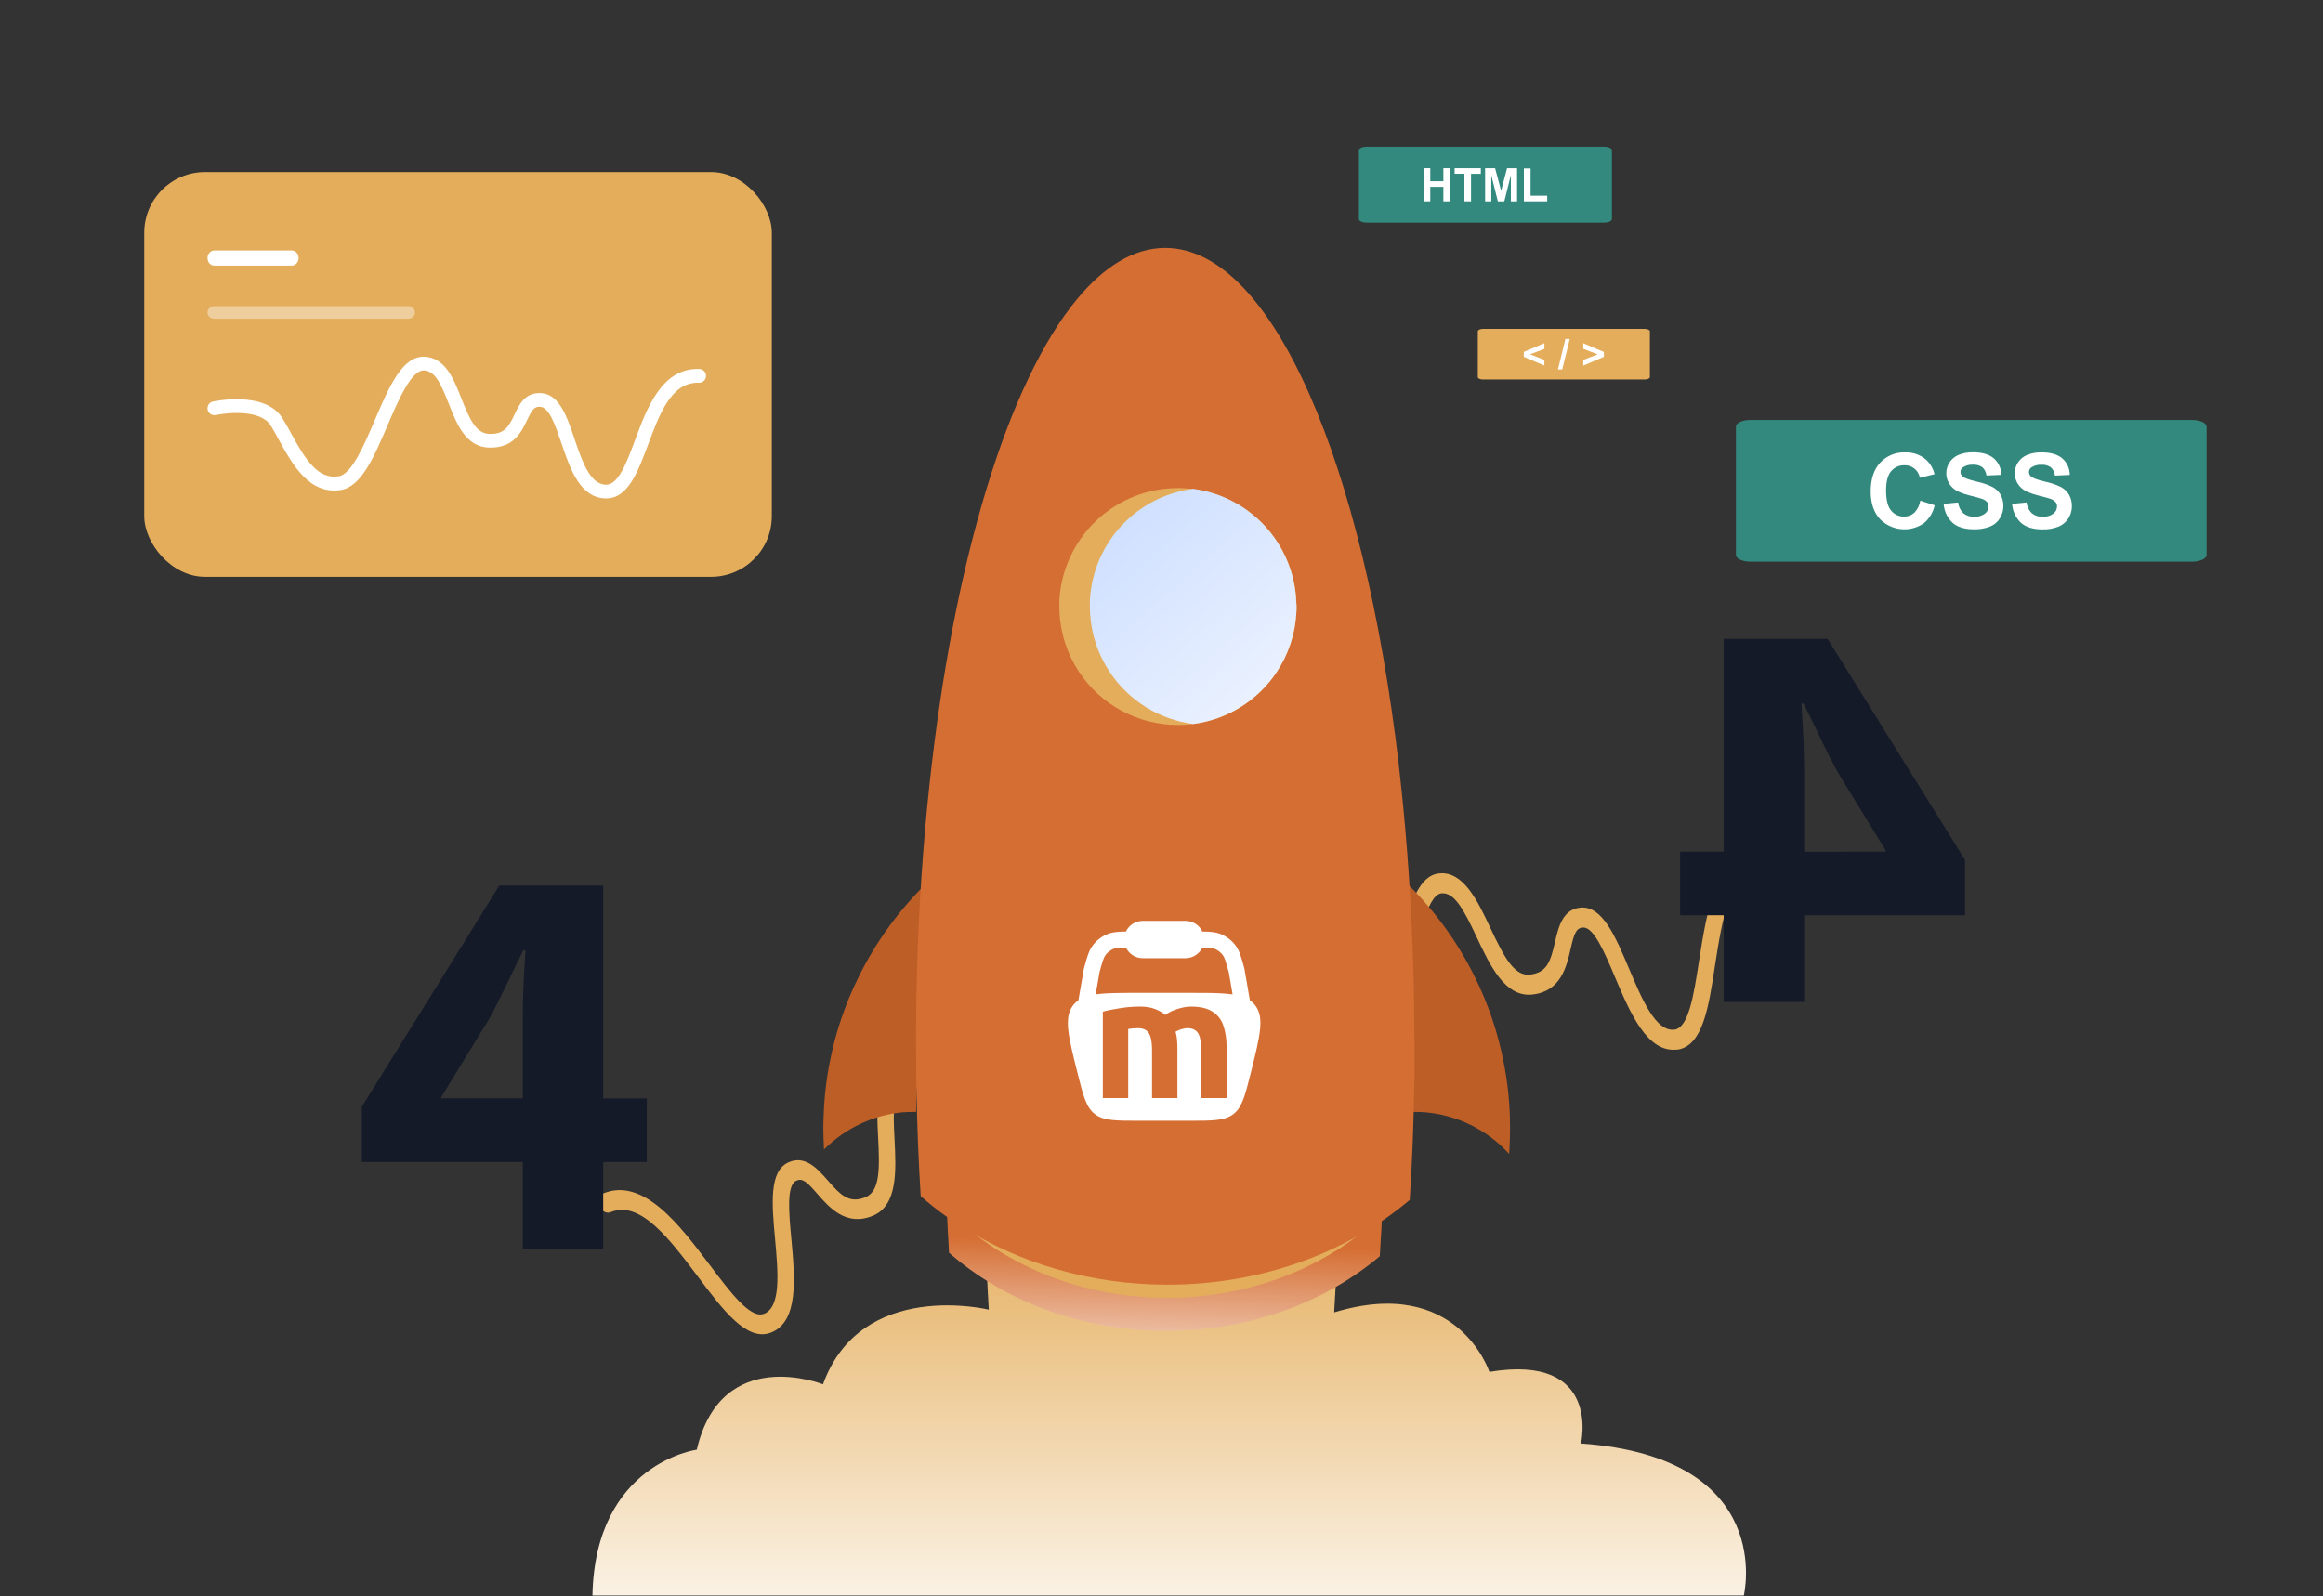
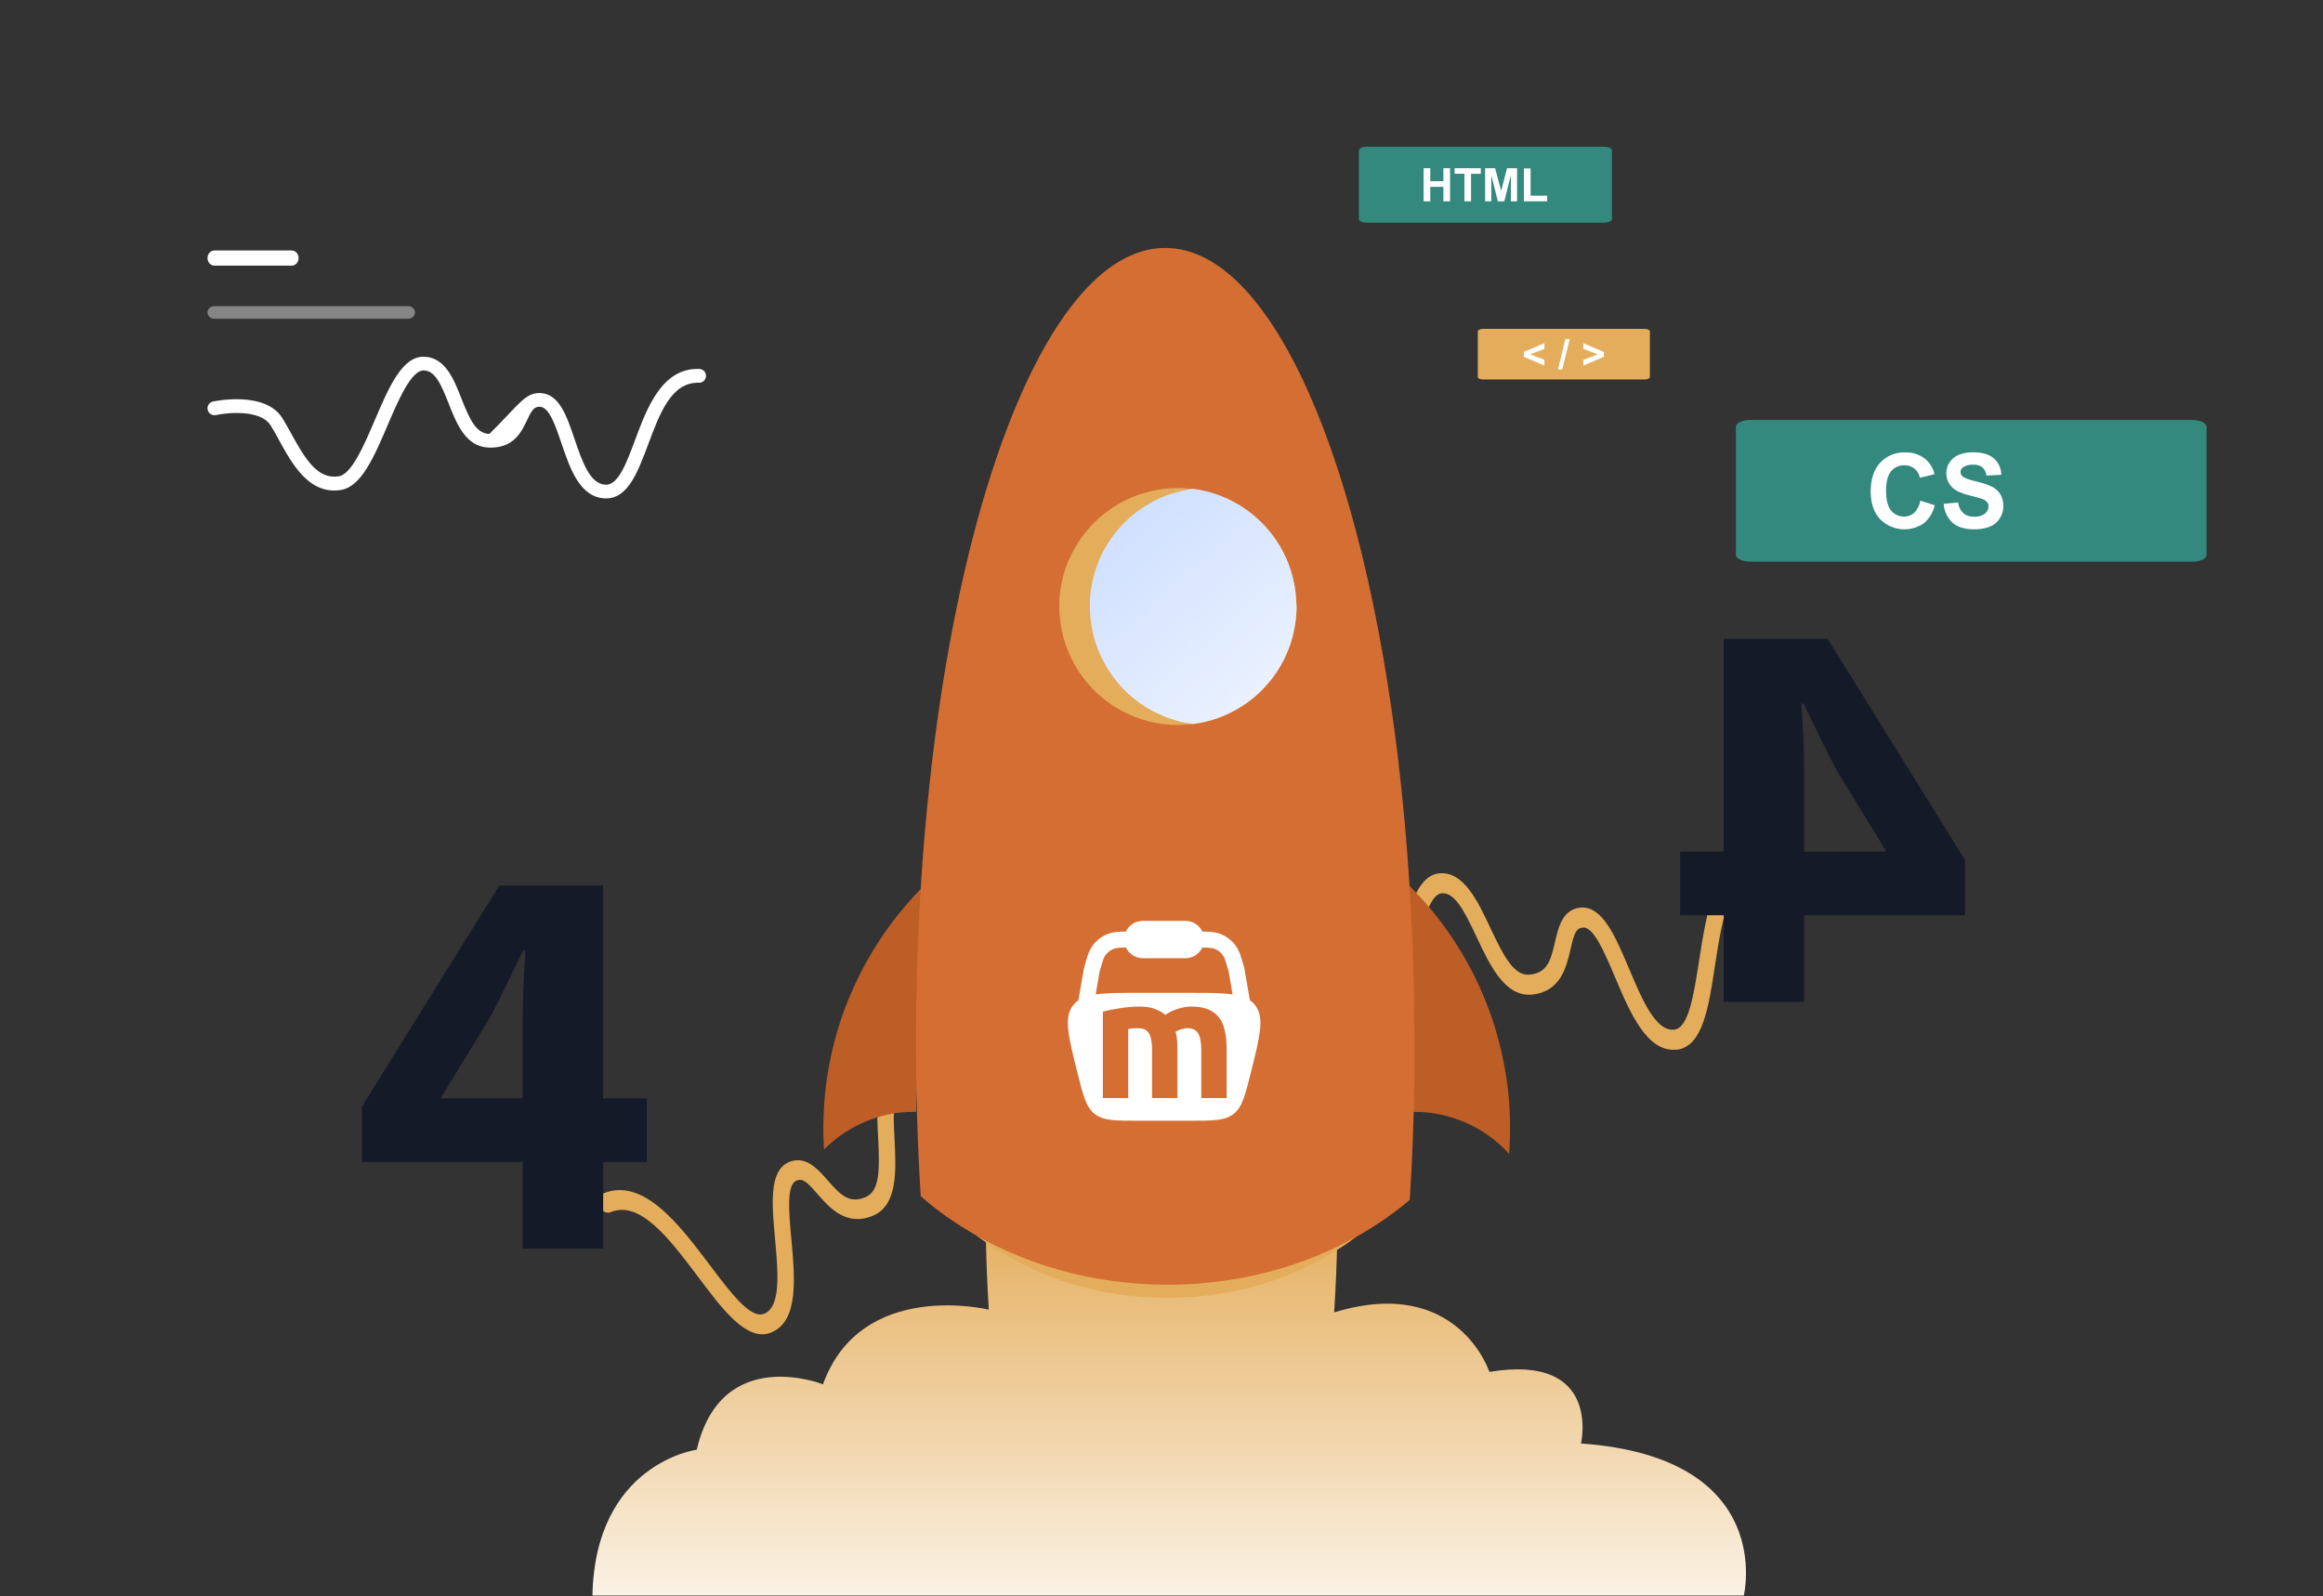
<svg xmlns="http://www.w3.org/2000/svg" width="918" height="631" viewBox="0 0 918 631" fill="none">
  <rect x="0" y="0" width="918" height="631" fill="#333333" stroke="none" />
  <g clip-path="url(#clip0_2015_5834)">
    <path d="M304.494 526.8C304.599 526.766 304.703 526.726 304.804 526.68C315.694 522.23 314.124 505.09 312.754 489.98C311.754 479.38 310.754 468.42 314.674 466.7C317.184 465.58 318.854 467.13 322.944 471.83C327.764 477.35 334.364 484.9 344.894 480.57C354.844 476.48 354.124 462.57 353.494 450.21C352.874 438.32 352.834 430.38 357.594 428.41H357.684C363.094 426.41 374.834 440.75 384.284 452.3C396.374 467.09 407.804 481.05 417.284 479.64C432.194 477.41 433.284 457.51 434.104 442.97C434.294 439.5 434.474 436.21 434.804 433.4C435.994 423.25 450.804 419.64 456.394 419.1C458.164 418.93 459.264 417.1 458.854 414.92C458.444 412.74 456.694 411.17 454.924 411.34C453.924 411.43 430.334 413.83 428.294 431.23C427.934 434.31 427.744 437.72 427.544 441.33C426.634 457.78 425.164 470.48 415.544 471.91C409.544 472.81 398.484 459.27 388.714 447.32C376.034 431.81 364.014 417.15 354.714 421.05C345.714 424.78 346.414 437.95 347.014 449.57C347.674 462.34 347.684 470.88 342.014 473.21C335.624 475.86 332.224 472.43 327.194 466.67C323.194 462.12 318.334 456.48 311.674 459.39C303.834 462.85 305.024 475.9 306.284 489.71C307.484 502.9 308.724 516.54 301.934 519.32H301.814C296.504 521.32 288.654 510.87 280.344 499.84C268.674 484.35 254.194 465.08 238.284 471.77C236.674 472.45 236.024 474.65 236.854 476.69C237.684 478.73 239.674 479.79 241.264 479.15C252.914 474.25 264.524 489.64 275.744 504.53C285.654 517.78 295.084 530.3 304.494 526.8Z" fill="#E4AD5B" />
    <path d="M206.58 493.51V459.29H143V437.44L197.31 350.04H238.37V434.15H255.59V459.32H238.37V493.54L206.58 493.51ZM206.58 434.12V402.33C206.58 393.73 207.02 384.89 207.68 375.62H206.8C202.16 384.89 198.41 393.28 193.55 402.33L174.35 433.68V434.12H206.58Z" fill="#151A28" />
    <path d="M662.876 414.88H662.546C650.846 416.08 644.146 400.24 638.226 386.26C634.086 376.46 629.796 366.32 625.556 366.64C622.806 366.84 622.076 368.99 620.676 375.06C619.036 382.2 616.776 391.97 605.456 393.12C594.736 394.21 588.796 381.56 583.546 370.41C578.486 359.63 574.776 352.61 569.656 353.11H569.546C563.826 353.89 560.246 372.11 557.366 386.72C553.676 405.47 550.186 423.17 541.206 426.38C526.996 431.44 516.646 414.38 509.076 401.97C507.266 398.97 505.556 396.19 503.946 393.86C498.106 385.47 483.356 389.27 478.166 391.44C476.526 392.12 474.666 390.99 474.016 388.91C473.366 386.83 474.156 384.59 475.796 383.91C476.726 383.52 498.656 374.51 508.666 388.91C510.426 391.45 512.206 394.37 514.086 397.47C522.646 411.54 529.926 422.05 539.086 418.76C544.776 416.76 548.156 399.57 551.086 384.43C554.956 364.77 558.646 346.18 568.696 345.22C578.376 344.22 583.986 356.22 588.936 366.74C594.376 378.31 598.406 385.85 604.476 385.23C611.366 384.56 612.746 379.93 614.476 372.47C615.826 366.59 617.476 359.31 624.726 358.74C633.276 358.09 638.376 370.15 643.786 382.93C648.946 395.12 654.276 407.74 661.576 406.99H661.696C667.326 406.23 669.326 393.33 671.446 379.69C674.446 360.53 678.116 336.69 695.296 335.09C697.046 334.93 698.646 336.57 698.886 338.76C699.126 340.95 697.886 342.83 696.156 343.01C683.566 344.18 680.586 363.23 677.726 381.65C675.256 398.04 672.876 413.52 662.876 414.88Z" fill="#E4AD5B" />
    <path d="M712.963 396.04V361.77H776.543V339.92L722.233 252.5H681.173V336.61H663.953V361.77H681.173V396.04H712.963ZM712.963 336.66V304.82C712.963 296.21 712.513 287.38 711.853 278.11H712.743C717.373 287.38 721.123 295.77 725.983 304.82L745.193 336.17V336.61L712.963 336.66Z" fill="#151A28" />
    <path d="M367.037 348.25C366.437 354.837 365.884 361.503 365.377 368.25C363.657 391.15 362.497 414.93 361.987 439.4H361.677C360.167 439.4 358.677 439.46 357.167 439.6C345.225 440.649 334.039 445.888 325.587 454.39C325.587 454.13 325.587 453.86 325.587 453.6C325.467 451.12 325.367 448.6 325.367 446.1C325.367 444.65 325.367 443.22 325.467 441.75C325.658 434.429 326.465 427.136 327.877 419.95C330.142 408.223 333.984 396.857 339.297 386.16C346.265 372.004 355.653 359.174 367.037 348.25V348.25Z" fill="#BE5E27" />
    <path d="M365.382 368.271C363.662 391.171 362.502 414.951 361.992 439.421H361.682C360.172 439.421 358.682 439.481 357.172 439.621C357.742 413.581 362.722 383.041 365.382 368.271Z" fill="#BE5E27" />
    <path d="M596.743 446.12C596.743 448.63 596.663 451.12 596.533 453.62C596.533 454.45 596.433 455.27 596.353 456.07C587.648 446.489 575.61 440.597 562.703 439.6C561.37 439.48 560.036 439.42 558.703 439.42H558.393C557.923 417.72 556.983 396.52 555.573 376.03C554.906 366.03 554.116 356.197 553.203 346.53C565.422 357.814 575.462 371.247 582.823 386.16C588.121 396.861 591.956 408.227 594.223 419.95C595.654 427.142 596.477 434.441 596.683 441.77C596.723 443.24 596.743 444.67 596.743 446.12Z" fill="#BE5E27" />
    <path d="M562.7 439.6C561.367 439.48 560.034 439.42 558.7 439.42H558.39C557.92 417.72 556.98 396.52 555.57 376.03C558.19 391.51 562.01 417.04 562.7 439.6Z" fill="#BE5E27" />
    <path d="M624.777 570.56C624.777 570.56 633.117 534.88 588.577 542.26C588.577 542.26 576.057 503.83 527.267 518.74V518.07C527.587 513.09 527.851 508.047 528.057 502.94C528.264 497.833 528.407 492.603 528.487 487.25C528.487 485.55 528.537 483.85 528.557 482.13C528.557 479.79 528.557 477.44 528.557 475.07C528.557 474.26 528.557 473.46 528.557 472.66C528.557 467.56 528.491 462.507 528.357 457.5C527.867 438.28 526.627 419.75 524.687 402.23C515.197 316.23 489.397 254.5 459.017 254.5C428.637 254.5 402.647 316.7 393.267 403.25C391.387 420.47 390.177 438.65 389.707 457.5C389.581 462.5 389.511 467.553 389.497 472.66C389.497 473.46 389.497 474.26 389.497 475.07C389.497 477.443 389.497 479.797 389.497 482.13C389.497 483.85 389.497 485.55 389.567 487.25C389.647 492.53 389.797 497.76 389.987 502.94C390.201 507.913 390.454 512.82 390.747 517.66C390.747 517.66 340.327 505.34 325.227 547.18C325.227 547.18 285.117 531.18 275.347 573.02C275.347 573.02 235.187 578.35 234.117 630.65H689.117C689.117 630.65 702.397 576.1 624.777 570.56Z" fill="url(#paint0_linear_2015_5834)" />
-     <path d="M546.93 441.78C546.93 444.754 546.93 447.707 546.93 450.64C546.93 452.79 546.93 454.93 546.84 457.06C546.74 463.68 546.55 470.25 546.31 476.74C546.07 483.23 545.72 489.47 545.31 495.74L545.25 496.57C523.62 514.78 493.88 526.04 460.93 526.04C427.2 526.04 396.77 514.21 375.05 495.19C374.67 489.11 374.353 482.957 374.1 476.73C373.86 470.237 373.68 463.677 373.56 457.05C373.51 454.92 373.49 452.78 373.48 450.63C373.48 447.69 373.43 444.74 373.43 441.77C373.43 440.77 373.43 439.77 373.43 438.77C373.43 432.38 373.54 426.03 373.69 419.77C374.28 396.13 375.8 373.32 378.14 351.77C389.84 243.22 422.14 165.2 460.14 165.2C498.14 165.2 530.22 242.6 542.05 350.48C544.47 372.48 546.05 395.7 546.63 419.81C546.78 426.08 546.87 432.43 546.88 438.81C546.93 439.76 546.93 440.77 546.93 441.78Z" fill="url(#paint1_linear_2015_5834)" />
    <path d="M541.934 433.871C541.934 436.651 541.934 439.431 541.934 442.191C541.934 444.191 541.934 446.191 541.854 448.191C541.754 454.411 541.584 460.571 541.344 466.671C541.104 472.771 540.797 478.711 540.424 484.491V485.281C520.144 502.401 492.164 512.981 461.264 512.981C429.594 512.981 401.014 501.871 380.614 483.981C380.26 478.267 379.964 472.487 379.724 466.641C379.504 460.551 379.324 454.381 379.224 448.161C379.174 446.161 379.164 444.161 379.144 442.161C379.144 439.401 379.094 436.621 379.094 433.841C379.094 432.841 379.094 431.941 379.094 430.991C379.094 424.991 379.174 419.044 379.334 413.151C379.884 390.951 381.334 369.531 383.514 349.251C394.514 247.311 424.824 174.051 460.514 174.051C496.204 174.051 526.324 246.741 537.434 348.051C539.704 368.691 541.164 390.521 541.734 413.161C541.834 419.081 541.884 425.041 541.884 431.041C541.934 431.971 541.934 432.921 541.934 433.871Z" fill="#E4AD5B" />
    <path d="M558.97 412.07C558.97 413.5 558.97 414.91 558.97 416.32V416.95C558.97 418.69 558.97 420.41 558.97 422.14C558.97 424.57 558.97 427 558.88 429.42C558.76 436.95 558.54 444.42 558.27 451.76C558 459.1 557.6 466.23 557.15 473.3L557.09 474.3C532.57 494.99 498.74 507.8 461.38 507.8C430.8 507.8 402.62 499.24 379.93 484.8C377.89 483.513 375.89 482.18 373.93 480.8C370.431 478.309 367.063 475.639 363.84 472.8C363.413 465.88 363.053 458.88 362.76 451.8C362.49 444.43 362.27 436.99 362.15 429.46C362.1 427.04 362.08 424.61 362.06 422.18C362.06 418.83 362 415.48 362 412.11C362 410.97 362 409.82 362 408.68C362 401.43 362.11 394.22 362.29 387.09C362.96 360.26 364.68 334.36 367.34 309.84C376.85 221.63 398.34 151.19 425.6 118.26C436.38 105.26 448.05 98.08 460.25 98H460.47C502.78 98 538.84 183 552.79 302.37C552.79 302.47 552.79 302.57 552.79 302.67C553.01 304.57 553.22 306.47 553.44 308.39C556.18 333.32 557.94 359.73 558.63 387.09C558.81 394.22 558.9 401.43 558.92 408.68C558.97 409.78 558.97 410.93 558.97 412.07Z" fill="#D56E33" />
    <path d="M475.148 368.219C478.027 368.24 480.274 368.371 482.276 369.154C484.672 370.09 486.755 371.681 488.288 373.745C489.835 375.826 490.566 378.494 491.565 382.168L491.759 382.885L493.922 395.368L493.908 395.36C494.695 395.901 495.379 396.542 495.972 397.302C499.77 402.164 497.961 409.395 494.344 423.85C492.042 433.047 490.896 437.645 487.464 440.324C484.032 443 479.287 443 469.801 443H450.282C440.796 443 436.051 443 432.619 440.324C429.187 437.645 428.037 433.047 425.74 423.85C422.122 409.39 420.313 402.164 424.108 397.302C424.701 396.542 425.383 395.901 426.169 395.36L426.164 395.363L428.327 382.885L428.521 382.168C429.52 378.494 430.251 375.828 431.798 373.742C433.332 371.681 435.415 370.091 437.81 369.157C439.812 368.373 442.059 368.242 444.938 368.221L444.774 368.593C444.412 369.477 444.225 370.424 444.226 371.381C444.228 372.475 444.473 373.555 444.946 374.541C442.156 374.57 441.039 374.677 440.112 375.039C438.822 375.543 437.699 376.4 436.873 377.512C436.14 378.498 435.705 379.876 434.508 384.253L432.986 393.054C432.55 393.117 432.13 393.189 431.724 393.267C436.055 392.443 442.027 392.441 450.282 392.441H469.801C481.845 392.441 489.024 392.442 493.342 395.001C493.263 394.955 493.184 394.909 493.103 394.865C492.961 394.785 492.816 394.709 492.668 394.635C492.6 394.601 492.532 394.564 492.463 394.531C492.253 394.431 492.036 394.337 491.814 394.246C491.729 394.212 491.643 394.178 491.557 394.145C491.406 394.087 491.253 394.03 491.097 393.976C490.979 393.935 490.859 393.897 490.738 393.858C490.615 393.819 490.49 393.78 490.363 393.743C489.854 393.593 489.317 393.461 488.751 393.344C488.663 393.325 488.574 393.306 488.485 393.289C488.041 393.202 487.58 393.121 487.1 393.051L485.583 384.258C484.382 379.876 483.946 378.498 483.212 377.512C482.387 376.4 481.264 375.543 479.974 375.039C479.047 374.677 477.929 374.575 475.139 374.541C475.613 373.554 475.861 372.475 475.862 371.381C475.864 370.287 475.618 369.206 475.148 368.219ZM470.603 397.863C469.572 397.863 468.45 397.999 467.239 398.268C466.028 398.537 464.838 398.916 463.672 399.409C462.551 399.857 461.496 400.44 460.51 401.157C459.478 400.261 458.154 399.5 456.54 398.872C454.97 398.2 452.907 397.863 450.35 397.863C447.749 397.863 445.102 398.088 442.411 398.536C439.766 398.939 437.568 399.386 435.819 399.879V434.035H445.844V406.738C446.293 406.648 446.719 406.58 447.123 406.535C447.571 406.491 448.019 406.47 448.467 406.47C448.915 406.425 449.342 406.401 449.745 406.401C451.091 406.401 452.168 406.694 452.976 407.277C453.783 407.859 454.366 408.8 454.725 410.1C455.084 411.4 455.262 413.125 455.262 415.276V434.035H465.287V414.74C465.287 413.44 465.242 412.23 465.153 411.109C465.063 409.944 464.862 408.844 464.548 407.813C464.996 407.544 465.512 407.298 466.094 407.074C466.677 406.85 467.24 406.693 467.778 406.604C468.361 406.469 468.832 406.401 469.191 406.401C470.536 406.401 471.611 406.694 472.418 407.277C473.226 407.859 473.809 408.8 474.167 410.1C474.526 411.4 474.707 413.125 474.707 415.276V434.035H484.732V414.067C484.732 410.84 484.326 408.015 483.519 405.594C482.757 403.174 481.344 401.292 479.281 399.948C477.263 398.558 474.37 397.863 470.603 397.863ZM468.473 364C470.43 364 472.307 364.776 473.691 366.158C475.075 367.541 475.851 369.417 475.851 371.373C475.851 373.328 475.075 375.204 473.691 376.587C472.307 377.97 470.43 378.746 468.473 378.746H451.61C449.653 378.746 447.776 377.97 446.392 376.587C445.008 375.204 444.229 373.328 444.229 371.373C444.229 369.417 445.008 367.541 446.392 366.158C447.776 364.776 449.653 364 451.61 364H468.473Z" fill="white" />
    <path d="M512.367 239.69C512.367 240.56 512.367 241.42 512.287 242.28C511.834 250.617 509.154 258.68 504.527 265.63C500.817 271.217 495.951 275.943 490.258 279.488C484.565 283.033 478.178 285.315 471.527 286.18C469.509 286.42 467.479 286.543 465.447 286.55C457.725 286.55 450.123 284.64 443.319 280.99C436.514 277.34 430.718 272.063 426.447 265.63C421.829 258.676 419.153 250.615 418.697 242.28C418.637 241.42 418.617 240.56 418.617 239.69C418.617 239.18 418.617 238.69 418.617 238.19C418.689 235.654 418.977 233.128 419.477 230.64C420.277 226.612 421.616 222.71 423.457 219.04C427.794 210.259 434.774 203.057 443.414 198.446C452.055 193.835 461.923 192.047 471.632 193.332C481.341 194.618 490.403 198.912 497.547 205.613C504.69 212.313 509.554 221.083 511.457 230.69C511.956 233.178 512.237 235.704 512.297 238.24C512.347 238.69 512.367 239.18 512.367 239.69Z" fill="#E4AD5B" />
    <path d="M512.367 239.681C512.367 240.551 512.367 241.411 512.287 242.271C511.834 250.608 509.155 258.671 504.528 265.621C500.817 271.208 495.952 275.933 490.259 279.478C484.566 283.024 478.178 285.306 471.528 286.171C464.877 285.305 458.49 283.023 452.797 279.478C447.104 275.932 442.238 271.207 438.528 265.621C433.9 258.671 431.221 250.608 430.768 242.271C430.768 241.411 430.688 240.551 430.688 239.681C430.688 239.171 430.688 238.681 430.688 238.181C430.748 235.644 431.029 233.118 431.527 230.631C433.425 220.998 438.301 212.205 445.465 205.492C452.63 198.78 461.722 194.487 471.458 193.221C481.195 194.485 490.289 198.777 497.456 205.49C504.622 212.202 509.499 220.997 511.398 230.631C511.896 233.118 512.177 235.644 512.237 238.181C512.347 238.691 512.367 239.171 512.367 239.681Z" fill="url(#paint2_linear_2015_5834)" />
-     <rect x="57" y="68" width="248" height="160" rx="24" fill="#E4AD5B" />
-     <path d="M239.541 197H239.26C229.176 196.736 225.319 185.34 221.906 175.292C219.52 168.241 217.051 160.954 213.411 160.78C211.07 160.671 210.18 162.056 208.293 166.055C206.069 170.755 203.02 177.187 193.263 176.923C184.042 176.668 180.457 167.522 177.289 159.45C174.231 151.662 171.898 146.542 167.478 146.415H167.388C162.441 146.415 157.295 158.458 153.157 168.141C147.847 180.539 142.837 192.254 134.842 193.648C122.19 195.77 115.356 183.235 110.337 174.08C109.148 171.894 108.022 169.826 106.915 168.095C102.913 161.828 89.952 163.058 85.296 164.06C84.946 164.135 84.585 164.141 84.233 164.076C83.881 164.011 83.546 163.878 83.245 163.683C82.638 163.289 82.212 162.669 82.061 161.96C81.909 161.251 82.044 160.511 82.437 159.901C82.829 159.292 83.446 158.865 84.153 158.713C84.988 158.53 104.664 154.44 111.498 165.144C112.705 167.03 113.876 169.189 115.129 171.457C120.765 181.824 125.738 189.63 133.916 188.255C138.989 187.399 143.845 176.048 148.129 166.028C153.692 153.019 158.929 140.758 167.624 141.004C175.955 141.25 179.35 149.885 182.336 157.51C185.621 165.873 188.162 171.375 193.399 171.512C199.308 171.694 201.032 168.678 203.383 163.768C205.198 159.897 207.476 155.069 213.675 155.378C221.017 155.734 223.958 164.406 227.071 173.598C230.048 182.361 233.124 191.434 239.405 191.598H239.514C244.378 191.598 247.573 183.017 250.958 173.944C255.705 161.19 261.586 145.331 276.371 145.832C277.093 145.857 277.775 146.169 278.268 146.7C278.761 147.23 279.024 147.935 278.998 148.66C278.973 149.385 278.662 150.07 278.133 150.565C277.605 151.059 276.902 151.323 276.18 151.297C265.289 150.924 260.624 163.595 256.059 175.893C251.984 186.697 248.145 197 239.541 197Z" fill="white" />
+     <path d="M239.541 197H239.26C229.176 196.736 225.319 185.34 221.906 175.292C219.52 168.241 217.051 160.954 213.411 160.78C211.07 160.671 210.18 162.056 208.293 166.055C206.069 170.755 203.02 177.187 193.263 176.923C184.042 176.668 180.457 167.522 177.289 159.45C174.231 151.662 171.898 146.542 167.478 146.415H167.388C162.441 146.415 157.295 158.458 153.157 168.141C147.847 180.539 142.837 192.254 134.842 193.648C122.19 195.77 115.356 183.235 110.337 174.08C109.148 171.894 108.022 169.826 106.915 168.095C102.913 161.828 89.952 163.058 85.296 164.06C84.946 164.135 84.585 164.141 84.233 164.076C83.881 164.011 83.546 163.878 83.245 163.683C82.638 163.289 82.212 162.669 82.061 161.96C81.909 161.251 82.044 160.511 82.437 159.901C82.829 159.292 83.446 158.865 84.153 158.713C84.988 158.53 104.664 154.44 111.498 165.144C112.705 167.03 113.876 169.189 115.129 171.457C120.765 181.824 125.738 189.63 133.916 188.255C138.989 187.399 143.845 176.048 148.129 166.028C153.692 153.019 158.929 140.758 167.624 141.004C175.955 141.25 179.35 149.885 182.336 157.51C185.621 165.873 188.162 171.375 193.399 171.512C205.198 159.897 207.476 155.069 213.675 155.378C221.017 155.734 223.958 164.406 227.071 173.598C230.048 182.361 233.124 191.434 239.405 191.598H239.514C244.378 191.598 247.573 183.017 250.958 173.944C255.705 161.19 261.586 145.331 276.371 145.832C277.093 145.857 277.775 146.169 278.268 146.7C278.761 147.23 279.024 147.935 278.998 148.66C278.973 149.385 278.662 150.07 278.133 150.565C277.605 151.059 276.902 151.323 276.18 151.297C265.289 150.924 260.624 163.595 256.059 175.893C251.984 186.697 248.145 197 239.541 197Z" fill="white" />
    <path d="M115.266 105H84.734C84.009 105 83.314 104.684 82.801 104.121C82.288 103.559 82 102.796 82 102C82 101.204 82.288 100.441 82.801 99.879C83.314 99.316 84.009 99 84.734 99H115.266C115.991 99 116.686 99.316 117.199 99.879C117.712 100.441 118 101.204 118 102C118 102.796 117.712 103.559 117.199 104.121C116.686 104.684 115.991 105 115.266 105V105Z" fill="white" />
    <path opacity="0.4" d="M161.282 126H84.718C83.997 126 83.306 125.737 82.796 125.268C82.286 124.799 82 124.163 82 123.5C82 122.837 82.286 122.201 82.796 121.732C83.306 121.263 83.997 121 84.718 121H161.282C162.003 121 162.694 121.263 163.204 121.732C163.714 122.201 164 122.837 164 123.5C164 124.163 163.714 124.799 163.204 125.268C162.694 125.737 162.003 126 161.282 126V126Z" fill="white" />
    <path d="M649.946 130H586.054C584.918 130 584 130.43 584 130.96V149.04C584 149.57 584.918 150 586.054 150H649.946C651.082 150 652 149.57 652 149.04V130.96C652 130.43 651.082 130 649.946 130Z" fill="#E4AD5B" />
    <path d="M610.311 144.495L602.168 141.024V139.104L610.311 135.646V137.909L604.634 140.037L610.311 142.246V144.495Z" fill="white" />
    <path d="M615.672 146.019L618.61 133.981H620.335L617.363 146.019H615.672Z" fill="white" />
    <path d="M625.687 144.501V142.252L631.371 140.063L625.687 137.895V135.666L633.829 139.117V141.024L625.687 144.501Z" fill="white" />
    <path d="M633.979 58H540.021C538.349 58 537 58.645 537 59.431V86.57C537 87.365 538.349 88 540.021 88H633.979C635.64 88 637 87.365 637 86.57V59.431C637 58.645 635.64 58 633.979 58Z" fill="#33897E" />
    <path d="M562.578 79.579V66.482H565.216V71.63H570.392V66.482H573.031V79.579H570.392V73.856H565.216V79.579H562.578Z" fill="white" />
    <path d="M578.704 79.579V68.678H574.827V66.482H585.19V68.699H581.323V79.579H578.704Z" fill="white" />
    <path d="M586.888 79.579V66.482H590.836L593.212 75.408L595.559 66.482H599.517V79.579H597.059V69.243L594.471 79.579H591.923L589.335 69.273V79.579H586.888Z" fill="white" />
    <path d="M602.207 79.579V66.573H604.855V77.342H611.421V79.579H602.207Z" fill="white" />
    <path d="M866.368 166H691.631C688.521 166 686 167.197 686 168.678V219.322C686 220.803 688.521 222 691.631 222H866.368C869.479 222 872 220.803 872 219.322V168.728C872 167.197 869.479 166 866.368 166Z" fill="#33897E" />
    <path d="M758.862 197.89L764.553 199.716C763.928 202.527 762.397 205.047 760.202 206.877C757.586 208.656 754.444 209.464 751.308 209.167C748.172 208.869 745.233 207.484 742.987 205.244C740.507 202.58 739.263 198.928 739.256 194.29C739.256 189.387 740.507 185.583 743.007 182.879C744.267 181.529 745.797 180.468 747.495 179.769C749.193 179.069 751.019 178.746 752.85 178.821C756.037 178.685 759.148 179.834 761.502 182.016C762.97 183.512 764.007 185.384 764.503 187.433L758.702 188.843C758.432 187.413 757.667 186.129 756.544 185.222C755.42 184.316 754.014 183.848 752.58 183.903C751.589 183.871 750.604 184.065 749.696 184.47C748.789 184.876 747.983 185.483 747.339 186.246C746.005 187.815 745.338 190.354 745.338 193.864C745.338 197.583 746.005 200.233 747.339 201.816C747.964 202.58 748.753 203.191 749.645 203.6C750.538 204.01 751.511 204.208 752.49 204.179C753.962 204.206 755.391 203.67 756.491 202.678C757.757 201.374 758.587 199.699 758.862 197.89V197.89Z" fill="white" />
    <path d="M768.092 199.158L773.794 198.6C773.982 200.229 774.721 201.742 775.884 202.881C777.093 203.84 778.603 204.323 780.136 204.24C781.652 204.35 783.16 203.92 784.397 203.023C784.837 202.694 785.196 202.267 785.445 201.774C785.695 201.281 785.829 200.737 785.837 200.183C785.855 199.535 785.638 198.904 785.227 198.408C784.644 197.804 783.917 197.364 783.116 197.13C782.436 196.896 780.866 196.46 778.425 195.852C775.284 195.06 773.08 194.09 771.813 192.941C770.963 192.209 770.283 191.296 769.821 190.266C769.36 189.237 769.128 188.117 769.143 186.987C769.142 185.488 769.581 184.023 770.403 182.777C771.28 181.431 772.544 180.39 774.024 179.795C775.841 179.072 777.784 178.727 779.735 178.781C783.376 178.781 786.117 179.592 787.958 181.215C788.874 182.019 789.608 183.015 790.108 184.134C790.609 185.252 790.865 186.468 790.858 187.697L784.997 187.96C784.879 186.707 784.305 185.542 783.386 184.694C782.295 183.946 780.989 183.589 779.675 183.68C778.264 183.598 776.864 183.97 775.674 184.745C775.381 184.946 775.143 185.219 774.98 185.538C774.818 185.857 774.737 186.212 774.744 186.571C774.744 186.916 774.823 187.257 774.974 187.566C775.125 187.876 775.344 188.146 775.614 188.356C776.355 188.985 778.152 189.641 781.006 190.324C783.187 190.778 785.309 191.49 787.327 192.444C788.647 193.125 789.758 194.16 790.538 195.436C791.337 196.885 791.737 198.525 791.697 200.184C791.656 201.844 791.177 203.462 790.308 204.869C789.374 206.352 788.002 207.498 786.387 208.145C784.374 208.922 782.229 209.287 780.076 209.22C776.408 209.22 773.587 208.361 771.613 206.644C769.543 204.694 768.284 202.017 768.092 199.158Z" fill="white" />
-     <path d="M795.146 199.158L800.848 198.6C801.036 200.229 801.775 201.741 802.939 202.881C804.148 203.838 805.657 204.32 807.19 204.24C808.707 204.352 810.215 203.921 811.451 203.023C811.891 202.694 812.25 202.267 812.5 201.774C812.749 201.281 812.884 200.736 812.891 200.182C812.909 199.535 812.692 198.903 812.281 198.407C811.7 197.806 810.977 197.366 810.18 197.129C809.49 196.896 807.93 196.46 805.479 195.851C802.338 195.06 800.134 194.09 798.867 192.94C798.021 192.212 797.344 191.304 796.882 190.28C796.42 189.256 796.187 188.142 796.197 187.017C796.196 185.518 796.635 184.053 797.457 182.807C798.337 181.463 799.6 180.423 801.078 179.825C802.896 179.103 804.838 178.758 806.79 178.811C810.431 178.811 813.181 179.622 815.022 181.245C815.934 182.052 816.666 183.049 817.166 184.167C817.667 185.285 817.925 186.499 817.923 187.727L812.061 187.99C811.94 186.735 811.362 185.571 810.441 184.724C809.35 183.977 808.043 183.62 806.73 183.71C805.319 183.629 803.918 184.002 802.728 184.775C802.435 184.977 802.197 185.249 802.034 185.568C801.872 185.887 801.791 186.242 801.798 186.601C801.799 186.946 801.877 187.287 802.028 187.596C802.179 187.906 802.398 188.176 802.668 188.386C803.409 189.015 805.206 189.671 808.06 190.354C810.241 190.808 812.363 191.52 814.382 192.474C815.701 193.155 816.812 194.19 817.593 195.466C818.404 196.887 818.806 198.511 818.753 200.152C818.755 201.838 818.272 203.488 817.362 204.899C816.428 206.382 815.056 207.528 813.441 208.175C811.428 208.952 809.283 209.317 807.13 209.25C803.455 209.25 800.635 208.392 798.667 206.674C796.59 204.717 795.331 202.027 795.146 199.158Z" fill="white" />
  </g>
  <defs>
    <linearGradient id="paint0_linear_2015_5834" x1="462" y1="478" x2="462" y2="660" gradientUnits="userSpaceOnUse">
      <stop stop-color="#E4AD5B" />
      <stop offset="1" stop-color="white" />
    </linearGradient>
    <linearGradient id="paint1_linear_2015_5834" x1="456.73" y1="557.15" x2="469.05" y2="145.05" gradientUnits="userSpaceOnUse">
      <stop stop-color="white" />
      <stop offset="0.16" stop-color="#D56E33" />
    </linearGradient>
    <linearGradient id="paint2_linear_2015_5834" x1="333" y1="44.001" x2="566" y2="306" gradientUnits="userSpaceOnUse">
      <stop stop-color="#94B9FF" />
      <stop offset="1" stop-color="white" />
    </linearGradient>
    <clipPath id="clip0_2015_5834">
      <rect width="917.1" height="630.65" fill="white" />
    </clipPath>
  </defs>
</svg>